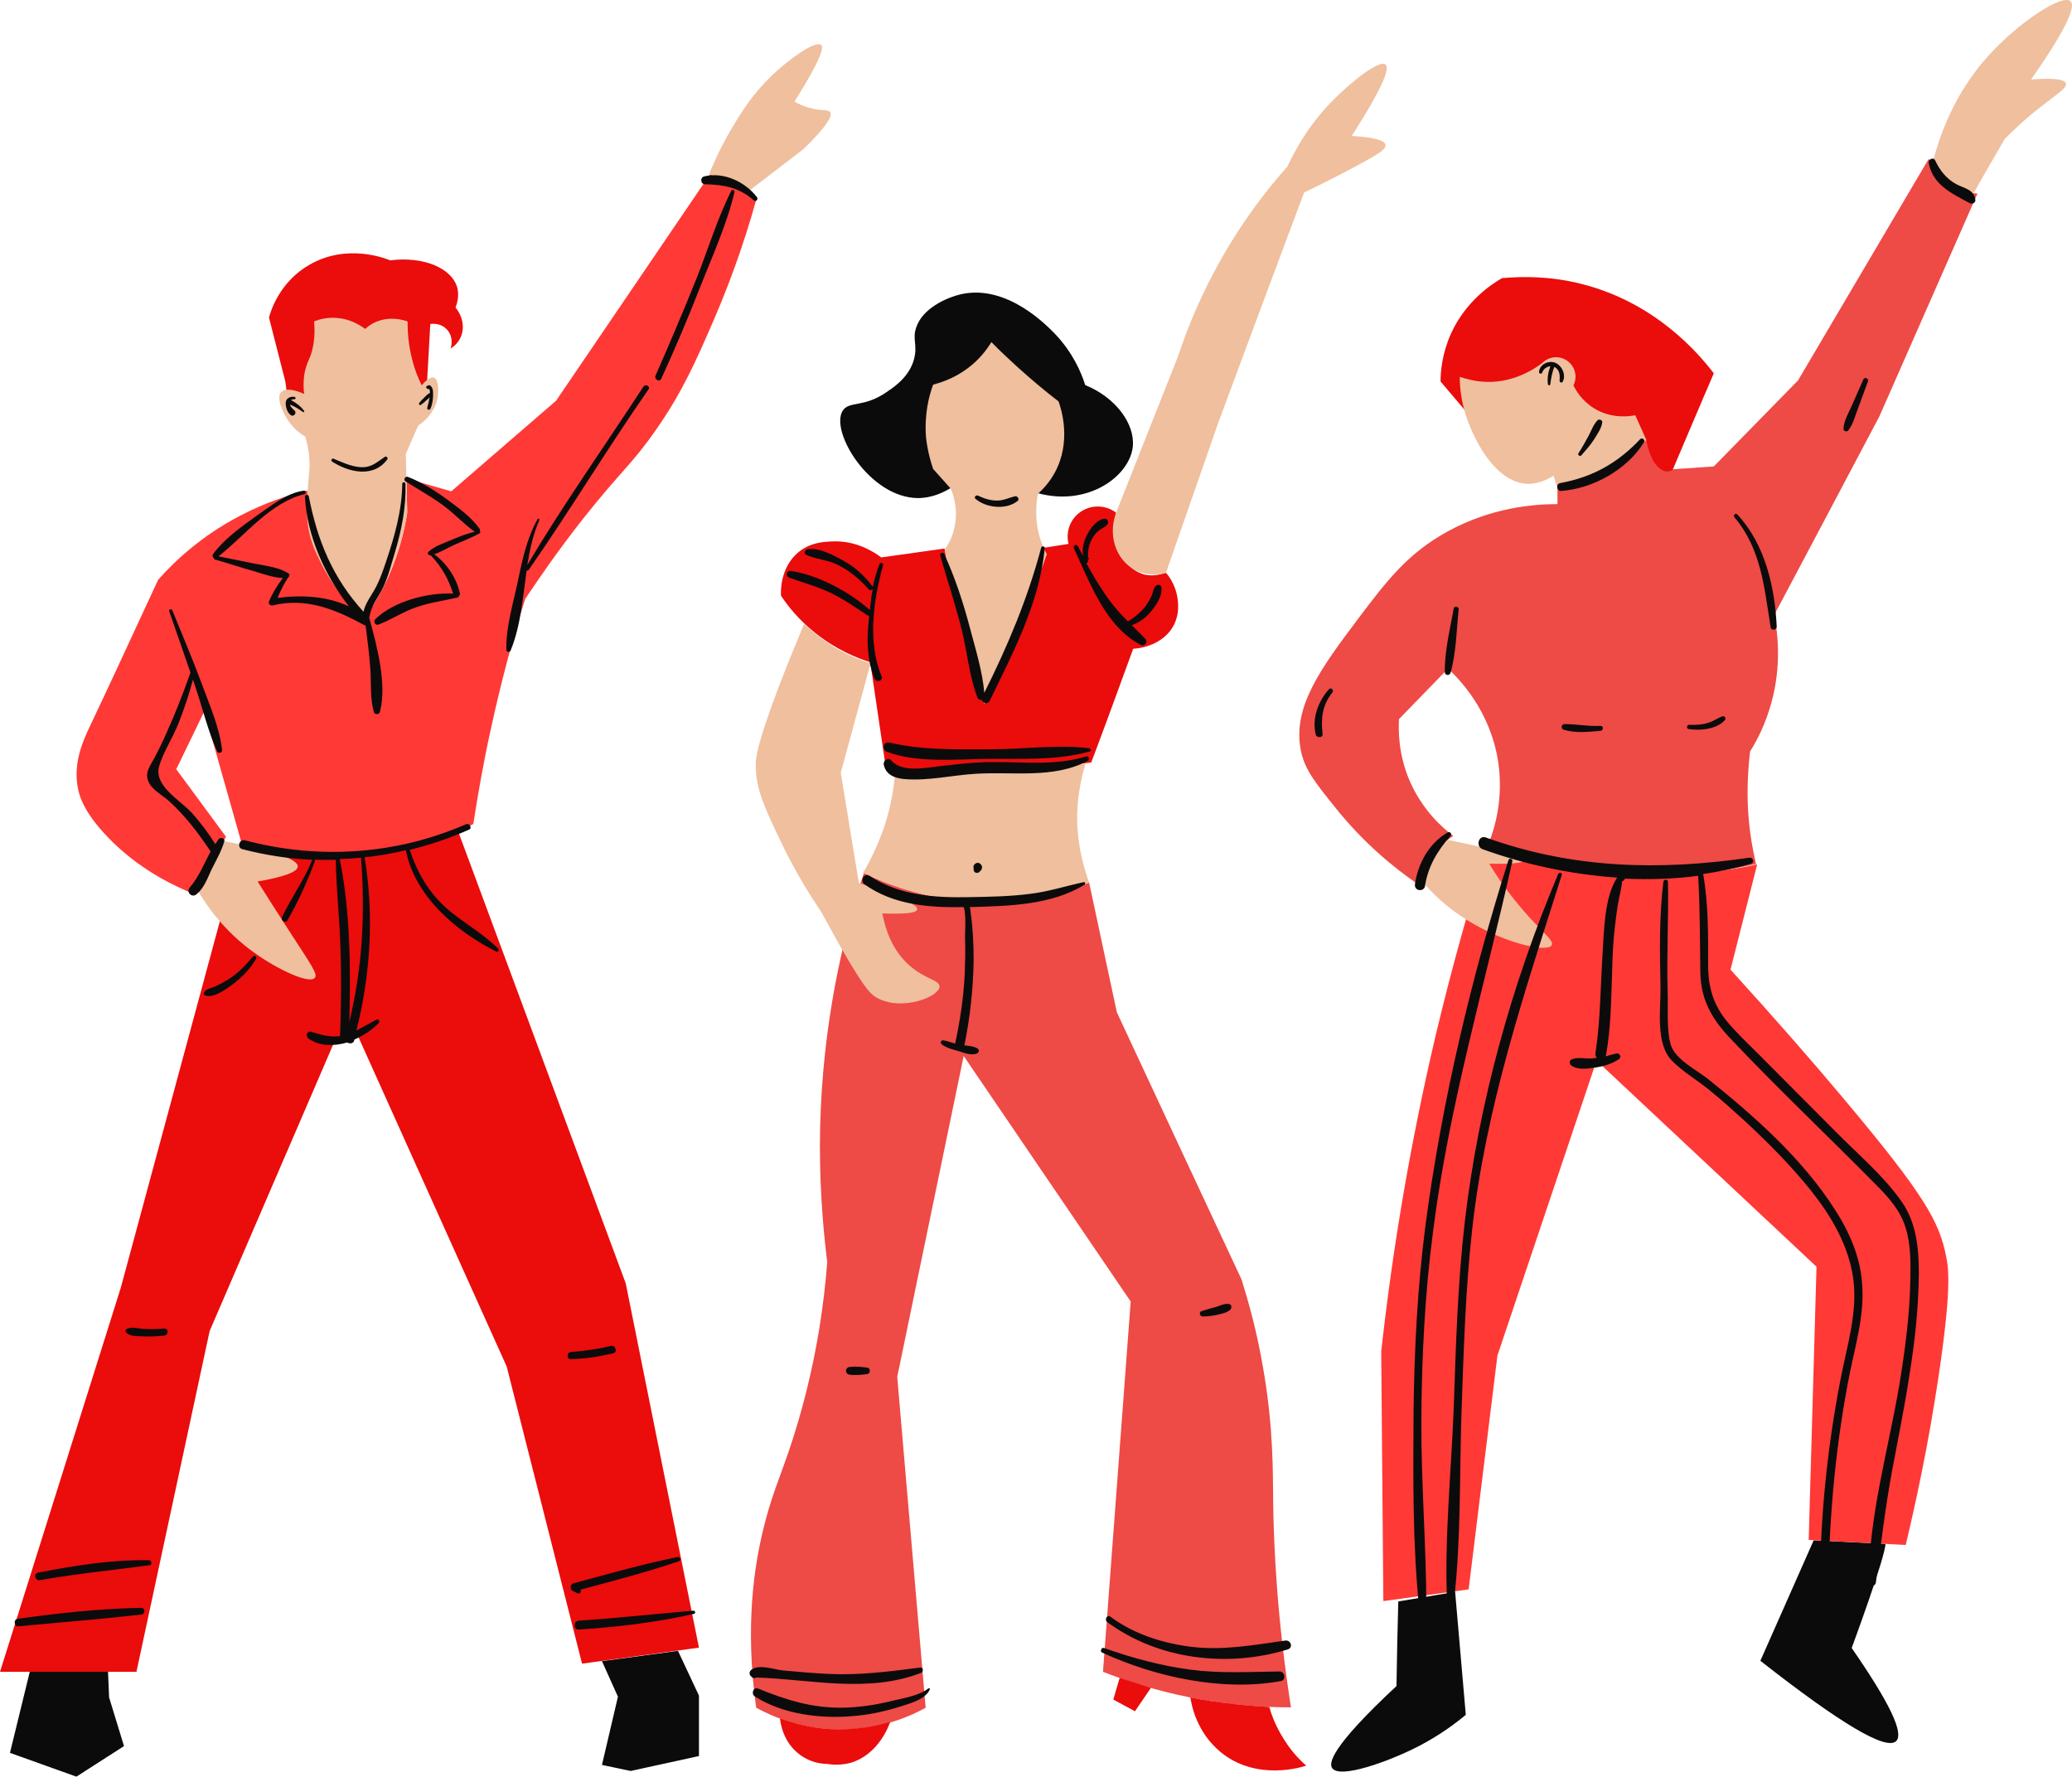
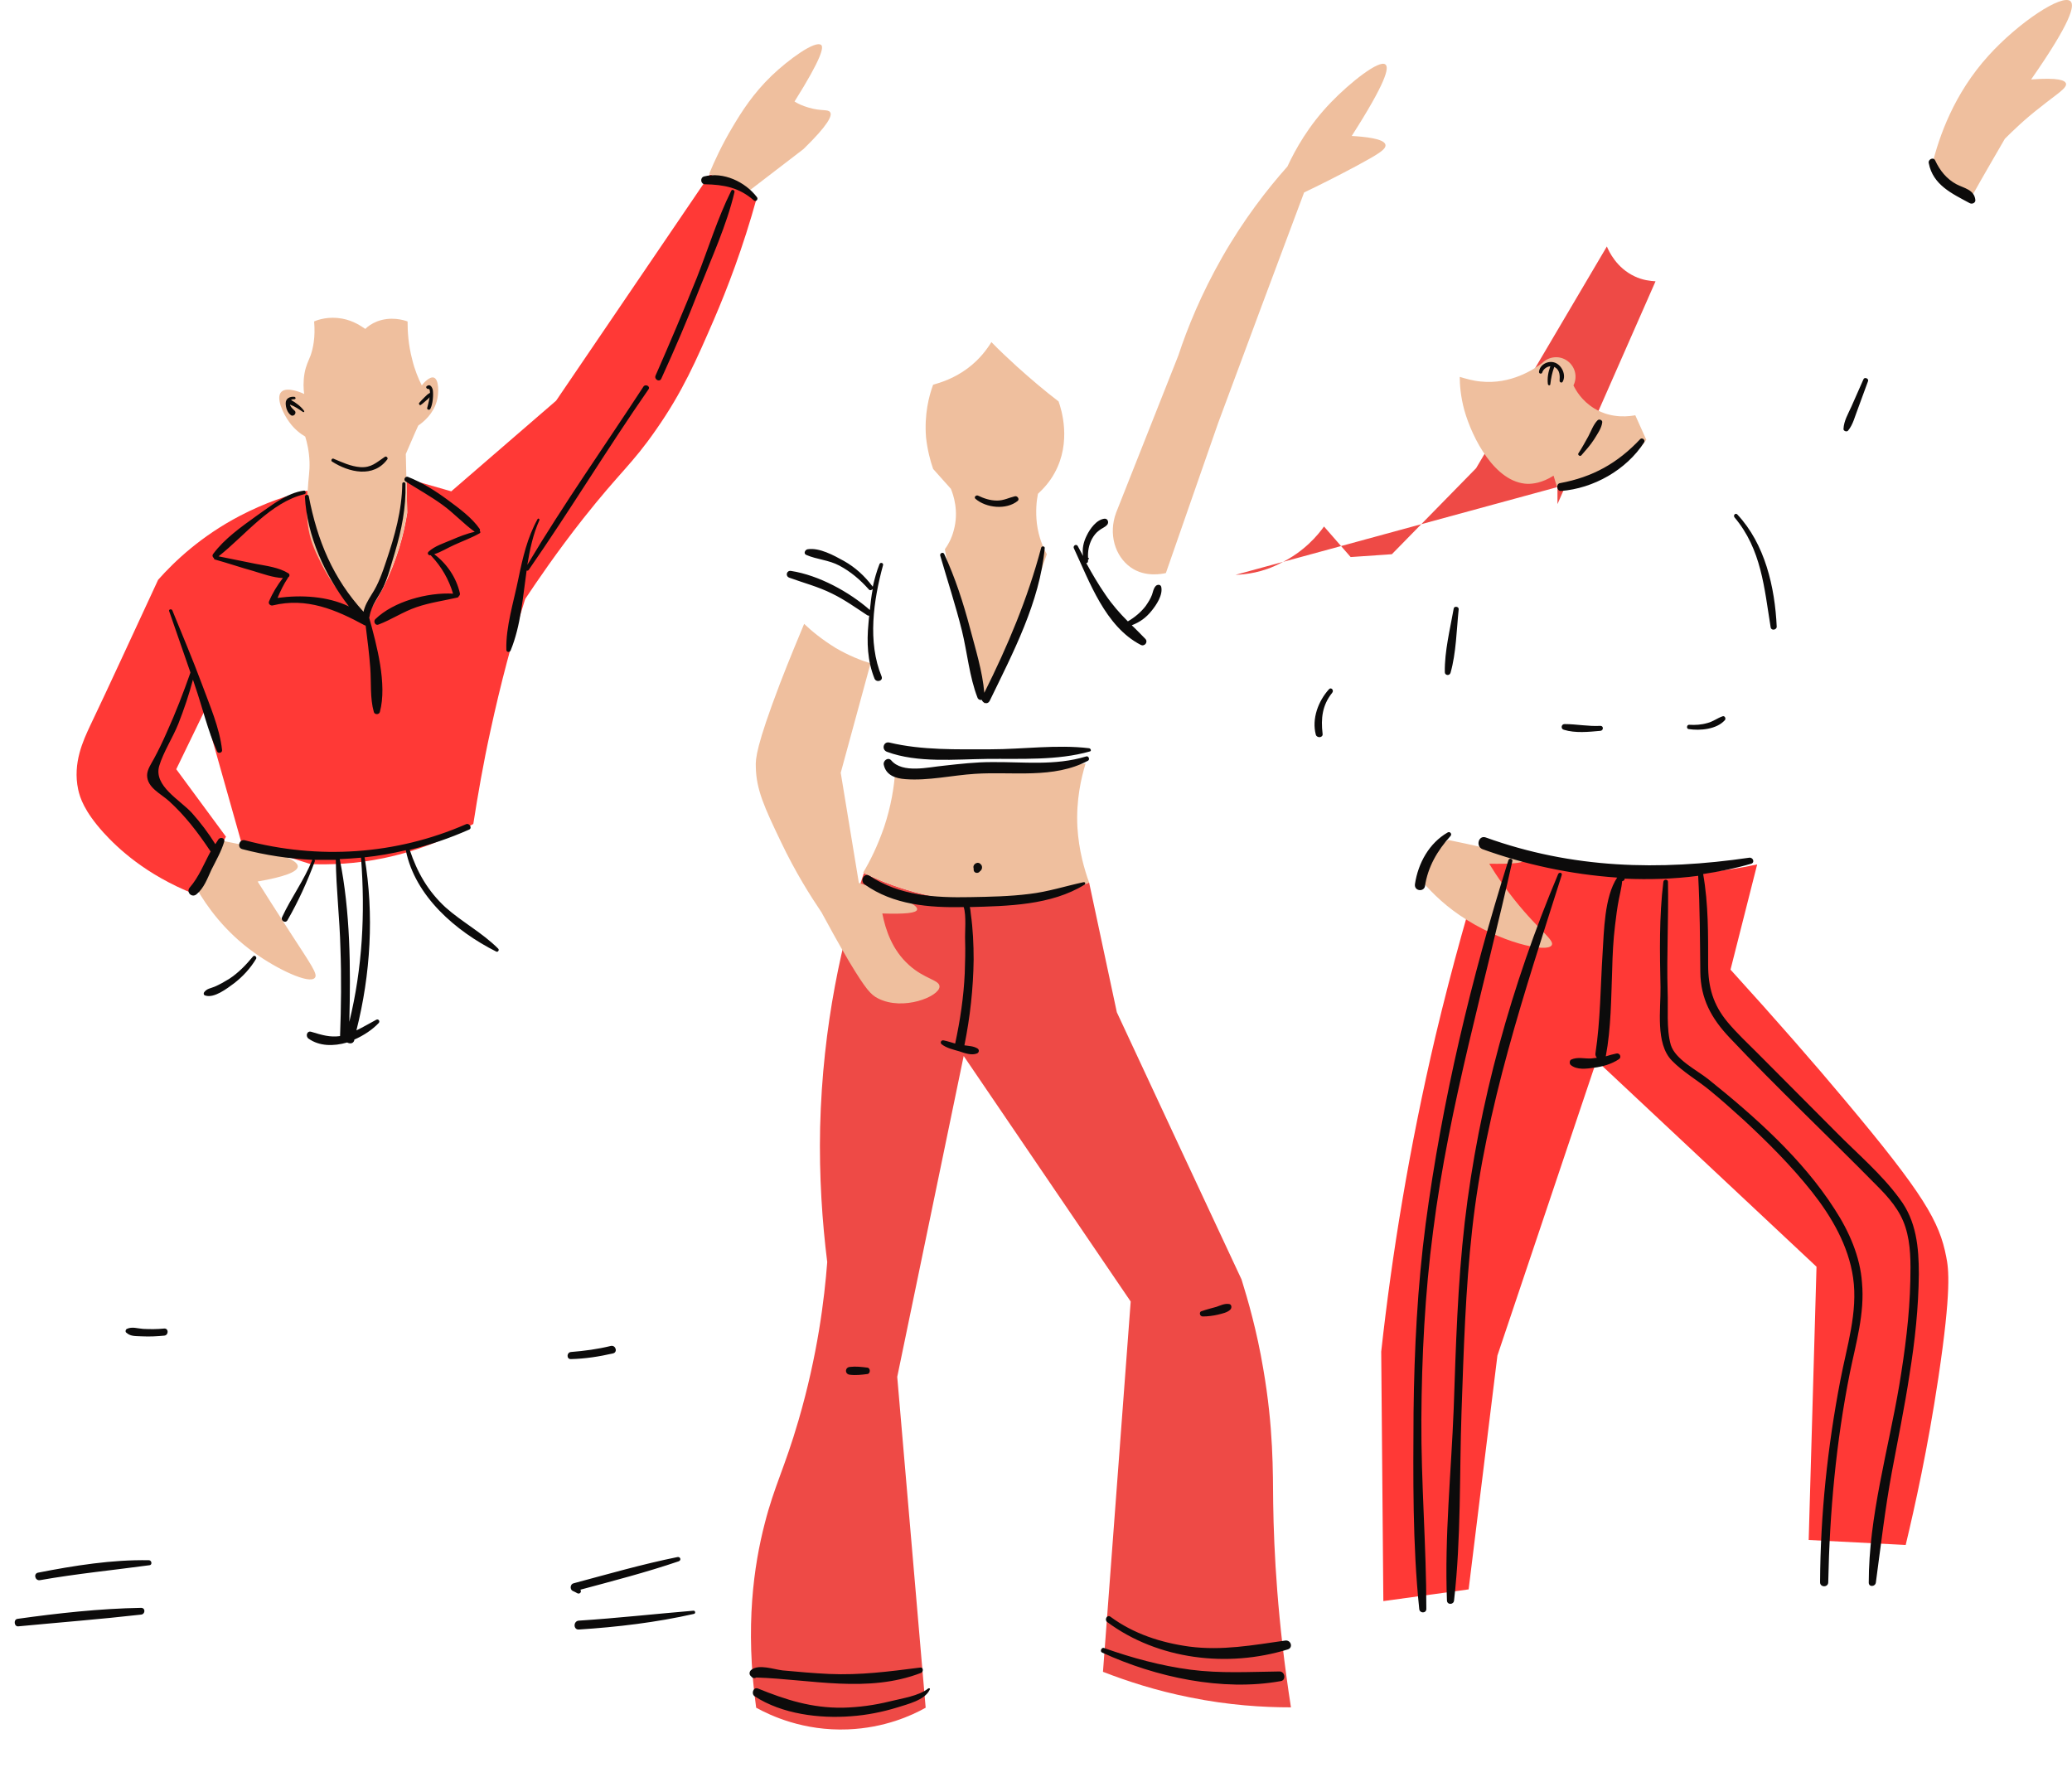
<svg xmlns="http://www.w3.org/2000/svg" fill="#000000" height="501.5" preserveAspectRatio="xMidYMid meet" version="1.1" viewBox="-0.0 0.0 583.1 501.5" width="583.1" zoomAndPan="magnify">
  <defs>
    <clipPath id="clip1">
      <path d="m2 82h533v417.96h-533z" />
    </clipPath>
    <clipPath id="clip2">
      <path d="m55 0h528.09v283h-528.09z" />
    </clipPath>
  </defs>
  <g id="surface1">
    <g clip-path="url(#clip1)" id="change1_1">
-       <path d="m190.8 464.56l5.9 12.6v17l-19.2 4.2-8.1-1.7 4.5-19.2-4.5-10zm-160.4 5.9l0.301 7.2 4.199 13.7-13.398 8.6-18.699-6.7 5.597-22.9h22zm500.2-36c0 3.6-9.5 29.3-9.5 29.3 10.6 15.3 14.8 24 12.5 26.2-2.8 2.7-15.5-4.8-38.2-22.6l15-33.9zm-137.1 16.2c-0.2 7.9-0.4 15.8-0.5 23.8-18.9 17.6-19 21.8-18.1 23.1 2.1 3.1 15.8-1.8 24.2-6.1 6-3.1 10.4-6.4 13.4-8.9-1-11.5-2-23.1-3-34.6zm-136.3-349.5c1.1-4.101-0.5-5.601 0.6-8.898 1.7-5.403 8.4-8.5 12.8-9.5 13-2.801 24.2 9.097 26.2 11.097 5.1 5.301 7.5 11.001 8.6 14.501 8.6 3.5 14 10.9 13.4 17.3-0.9 8.4-12.7 17-26.8 13.1-8.2-0.5-16.3-0.9-24.5-1.4-2 1.2-5.2 2.8-9.2 2.8-13.5-0.1-24.7-18.6-21.2-24.5 1.8-3 6-0.7 12.8-5.6 2.1-1.4 6-4.2 7.3-8.9" fill="#0c0b0b" />
-     </g>
+       </g>
    <g id="change2_1">
-       <path d="m438.3 137.06v4.8c-6.6 0-18.6 0.9-31.1 7.8-11.2 6.2-17 13.9-24.8 24.2-10.6 14.1-18.8 25.1-16.3 37.4 1.1 5.3 3.9 8.8 9.6 15.9 8.3 10.4 17 17.3 23.1 21.5 0.8-2.5 2.5-6.5 6.1-10.1 1.4-1.4 2.8-2.5 4.1-3.3-2.8-2.1-8.8-7.2-12.5-16-2.9-7.1-3-13.4-2.8-16.9 4.6-4.7 9.2-9.5 13.8-14.2 2.9 2.7 11.8 11.5 14.1 26.1 1.6 10.5-1 18.9-2.6 22.9 9.7 3.8 24.3 8.2 42.4 8.9 13.1 0.5 24.3-1 32.8-2.9-1.3-5.4-2.4-12.2-2.4-20 0-4.3 0.3-8.2 0.7-11.7 2.1-3.3 4.4-7.9 6-13.7 2.9-10.5 1.8-19.6 0.8-24.7 9.9-18.6 19.7-37.2 29.6-55.9l27.6-62.699c-1.5-0.102-3.6-0.301-5.9-1.402-5.1-2.399-7.2-7-7.8-8.399-12.3 20.801-24.5 41.602-36.8 62.4l-23.7 24.2-11.6 0.8-7.5-8.6c-1.7 2.4-5.6 7.1-12.2 10.3-5.1 2.7-9.9 3.2-12.7 3.3zm-164.7 116.6c14.9 0.8 26.5-2.8 32.9-5.3 2.6 12.2 5.2 24.3 7.8 36.5 11.7 25.1 23.4 50.2 35.1 75.2 1.8 5.8 4.3 14.4 6.1 25.1 2.9 16.7 2.7 29 2.8 37.9 0.2 13.6 1.2 33 5 57.4-7.9 0-17.6-0.6-28.4-2.8-9.6-1.9-17.8-4.6-24.5-7.2l7.8-104.2-47-69.1-18.7 90.3c2.7 31 5.3 62 8 93.1-3.9 2.2-11.6 5.7-21.9 6.1-12.5 0.5-21.8-3.9-25.8-6.1-3.2-23-0.6-40.2 2.4-51.8 2.7-10.6 5.6-15.6 9.5-29 5.4-18.5 7.3-34.2 8.1-44.6-1.4-11.2-2.3-24-2-37.9 0.7-28.9 6.3-53.3 12.3-71.6 5.9 2.9 16.6 7.2 30.5 8" fill="#ee4a46" />
+       <path d="m438.3 137.06v4.8l27.6-62.699c-1.5-0.102-3.6-0.301-5.9-1.402-5.1-2.399-7.2-7-7.8-8.399-12.3 20.801-24.5 41.602-36.8 62.4l-23.7 24.2-11.6 0.8-7.5-8.6c-1.7 2.4-5.6 7.1-12.2 10.3-5.1 2.7-9.9 3.2-12.7 3.3zm-164.7 116.6c14.9 0.8 26.5-2.8 32.9-5.3 2.6 12.2 5.2 24.3 7.8 36.5 11.7 25.1 23.4 50.2 35.1 75.2 1.8 5.8 4.3 14.4 6.1 25.1 2.9 16.7 2.7 29 2.8 37.9 0.2 13.6 1.2 33 5 57.4-7.9 0-17.6-0.6-28.4-2.8-9.6-1.9-17.8-4.6-24.5-7.2l7.8-104.2-47-69.1-18.7 90.3c2.7 31 5.3 62 8 93.1-3.9 2.2-11.6 5.7-21.9 6.1-12.5 0.5-21.8-3.9-25.8-6.1-3.2-23-0.6-40.2 2.4-51.8 2.7-10.6 5.6-15.6 9.5-29 5.4-18.5 7.3-34.2 8.1-44.6-1.4-11.2-2.3-24-2-37.9 0.7-28.9 6.3-53.3 12.3-71.6 5.9 2.9 16.6 7.2 30.5 8" fill="#ee4a46" />
    </g>
    <g id="change3_1">
      <path d="m419 237.16c-5.3 16.9-10.4 35-15 54.3-7.5 31.9-12.3 61.7-15.3 88.9l0.6 70.2 24-3.3 8.1-65.8 27.9-83 61.9 58-2.2 76.9 27.3 1.4c2.6-10.9 6.2-27.1 9.2-47.1 3.7-24.7 2.9-30.6 2.2-34-1.9-9.9-6.3-17.6-28.7-44.3-8.2-9.8-19-22.2-32-36.5 2.5-9.9 5-19.7 7.5-29.6-9 1.9-21.6 3.7-36.5 2.7-16.7-1.2-29.9-5.2-39-8.8zm-331.4-89.6c1.296 5.9 3.597 9.9 6 14.2 2.898 5.3 6.097 9.4 8.798 12.6 1.8-2.6 3.6-5.5 5.4-8.9 4-7.9 5.9-15.3 6.8-21.1l-0.2-9.7 12.6 3.6 29.5-25.5 43.3-63.701c4.4 2.203 8.8 4.3 13.2 6.5-3.9 14.203-8.4 25.8-12.1 34.402-4.9 11.299-8.8 20.299-16.3 30.999-6.8 9.8-9.9 11.6-20.5 25-7.4 9.4-12.9 17.5-16.3 22.6-3.6 11.4-6.9 23.8-9.8 37.2-2 9.1-3.5 17.8-4.8 26.1-5.7 3.3-14.2 7.3-25.1 9.6-8.1 1.7-15.202 1.9-20.702 1.7l-19.5-6.2-10.398-36.8-7.898 16.3 14 19c-3 5.4-6 10.7-9 16.1-13.602-5.4-21.5-12.9-25.5-17.3-5.403-6-6.602-9.8-7.102-12.1-1.602-7.5 1.5-13.9 3.301-17.8 5.597-11.7 11.801-25.3 19.199-41.2 4.602-5.2 12.102-12.3 23-18 7.102-3.7 13.699-5.9 19-7.1 0 2.4 0.199 5.6 1.102 9.5" fill="#ff3936" />
    </g>
    <g id="change4_1">
-       <path d="m250.5 484.56c-0.3 1-3.3 9.2-11.1 11.5-2.6 0.7-5 0.6-6.7 0.3-1.4 0-4.5-0.3-7.5-2.5-5-3.6-5.6-9.4-5.7-10.3 3.3 1.2 8.1 2.6 13.8 3 7.3 0.4 13.3-0.8 17.2-2zm106.7-4.2c0.6 2.2 1.7 5 3.4 7.9 2.3 4 4.9 6.8 7 8.6-0.8 0.3-14 4.6-24.2-3.9-6.7-5.6-8.1-13.2-8.4-15.3 3.8 0.8 8 1.4 12.5 1.9 3.4 0.4 6.6 0.6 9.7 0.8zm-86.6-303.9c2 7.7 4.2 14.9 6.4 21.5 3.1-5.8 6.2-12.4 9.1-19.8 3.4-8.7 5.8-16.8 7.6-24l7-1.1c-0.8-3.3 0.4-6.8 3.1-8.8 3-2.3 7.2-2.3 10.3 0-1.4 8.2 1.9 15.2 7 17.1 0.9 0.4 3.4 1.1 7-0.2 0.9 1 2.3 3 3 5.8 0.2 0.9 1.2 4.8-0.6 8.6-1.9 4.1-6.5 6.7-11.6 7-3.9 10.7-7.8 21.4-11.8 32-9.2 1.2-19.4 2.1-30.4 2.5-9.8 0.3-18.9 0.2-27.3-0.3-1.5-10.1-3-20.2-4.5-30.4-3.8-1.2-9.5-3.5-15.3-8.1-4.7-3.7-7.8-7.6-9.8-10.6-0.1-1-0.3-7.8 4.7-12.1 3.5-3 7.5-3.1 9.8-3.2 6.7-0.3 11.7 3 13.7 4.5l17.8-2.5c1.2 6.9 2.8 14.3 4.8 22.1zm-173.5 64.8c14.298-0.4 25.298-4.4 31.798-7.4l47.2 127.3 20.6 102.5-32.9 4.5-21.2-83.6-41.9-93.1-6.598 1.7-35.102 81.4-20.602 95.9h-38.398l34-108.1 33.898-125.4c6.403 2.2 16.602 4.7 29.204 4.3zm-16.801-133.9l-4.602-18.001c0.5-1.898 3-10 11.301-14.8 10.602-6.2 21.6-1.797 22.8-1.297 9.6-1.203 17.2 2.297 18.8 7.398 0.3 1 0.7 3-0.4 5.899 2 2.402 2.6 5.601 1.5 8.203-0.8 1.898-2.2 2.898-2.9 3.297 0.7-2 0.2-4.297-1.3-5.598-1.8-1.699-4.1-1.301-4.4-1.301-0.3 5.301-0.6 10.7-0.9 16-5.6 5.2-11.1 10.4-16.7 15.6l-22.801-12.4zm383 16.3c0.8 5.1 3.1 8.7 5.6 9 0.5 0 1.1 0 1.8-0.4 3.9-9.1 7.7-18.2 11.6-27.2-4.3-5.599-16.3-19.798-37-25.099-8.9-2.301-16.8-2.199-22.6-1.699-2.9 1.699-10.2 6.398-14.4 15.699-2.4 5.398-2.9 10.299-2.9 13.399 2.2 2.6 4.5 5.3 6.7 7.9 17.1 2.9 34.2 5.6 51.2 8.4zm-139.4 351.3l-4.5 6.6-6.1-3.3 1.8-6.1 8.8 2.8" fill="#eb0c0c" />
-     </g>
+       </g>
    <g clip-path="url(#clip2)" id="change5_1">
      <path d="m403.5 240.16c-2.1 2.5-3.4 5-4.1 6.9 2.4 2.9 6.1 6.9 11.4 10.5 11.2 7.7 24.7 10.7 25.9 8.4 0.9-1.7-5.2-5.1-13.7-17-1.7-2.4-3-4.4-3.9-5.9 6.2 0.1 9.4-0.2 9.5-0.8 0.1-1-6.9-3-21.1-5.9-1.2 0.9-2.6 2.1-4 3.8zm13.2-132.8c8.5 0.9 15.1-3.5 17.3-5.2 1.9-1.9 4.9-2.199 7.1-0.6 2.2 1.6 2.9 4.5 1.7 6.9 0.7 1.4 2.3 4.3 5.9 6.5 5.1 3.1 10.3 2.1 11.5 1.9 1 2.3 2.1 4.6 3.1 6.9-1.6 2.3-4.4 5.6-8.8 8.4-6.6 4.2-13.2 4.9-16.3 5-0.3-1.1-0.7-2.2-1-3.3-3.3 2.1-5.9 2.3-7.3 2.3-9.2-0.3-15.6-12.9-17.8-20.7-1.1-4-1.3-7.4-1.3-9.4 1.7 0.5 3.7 1.1 5.9 1.3zm-144.4-3.7c3.5-2.6 5.6-5.601 6.7-7.398 2.2 2.297 4.7 4.598 7.2 6.898 4 3.6 7.9 6.9 11.7 9.8 0.8 2.2 3.7 11.4-1.1 20.1-1.4 2.6-3.2 4.5-4.7 5.9-0.4 1.9-0.7 4.9-0.3 8.4 0.5 3.9 1.8 6.8 2.8 8.6-2.7 8-5.9 16.5-9.8 25.4-2.5 5.9-5.2 11.5-7.8 16.7-2.2-6.6-4.4-13.7-6.4-21.5s-3.5-15.1-4.7-22c0.9-1.2 1.9-3 2.5-5.3 1.5-5.4-0.1-10-0.8-11.7-1.7-1.9-3.3-3.7-5-5.6-0.8-2.3-1.6-5.3-2-8.9-0.5-6.4 0.8-11.6 2-14.8 2.1-0.6 5.8-1.7 9.7-4.6zm-176-14c-3.801-0.699-6.801 0.301-7.903 0.801 0.403 4.398-0.296 7.598-1 9.599-0.597 1.5-1.296 2.8-1.699 5-0.398 2.4-0.301 4.4-0.097 5.8-0.403-0.2-4.801-2.2-6.403-0.6-1.699 1.6 0.5 6.2 2.199 8.5 1.5 2.1 3.301 3.4 4.5 4.1 0.5 1.6 1.102 4.1 1.204 7.1 0.097 2.9-0.301 4.1-0.5 8.1-0.204 2.8-0.403 6 0 9.3 0.5 4.4 2 7.6 3.398 10.4 3.398 7.1 8.199 12.5 12.5 16.4 3.5-5 7.4-11.9 10-20.7 1-3.3 1.6-6.4 2.1-9.3l-0.4-16.4c1.2-2.7 2.3-5.4 3.5-8 1.6-1.1 4.2-3.3 5.2-6.8 0.7-2.5 0.6-6.2-0.8-6.7-1.2-0.4-3 1.6-3.4 2.2-1-2-2-4.4-2.7-7.3-1.1-4.199-1.3-7.898-1.3-10.699-1.1-0.402-4.7-1.5-8.6 0-1.5 0.598-2.6 1.398-3.3 2.098-1.2-0.797-3.3-2.297-6.499-2.899zm130 85.9c-1.7 4.1-4.1 9.8-6.8 16.8-6.7 17.6-6.9 21.2-6.8 23.4 0.1 6.4 2.4 11.4 7.1 21.2 4.1 8.6 8.3 15.2 11.4 19.8 1.9 3.5 4.5 8.3 7.8 13.9 4.7 7.8 6.1 9.3 8.1 10.3 7 3.6 17.2-0.5 17.3-3.3 0.1-1.9-4.2-2.1-8.6-6.1-4.7-4.2-6.6-9.9-7.5-14.5 6.3 0.2 9.6-0.1 9.8-1.1 0.3-1.4-5.2-3.9-16.4-7.5l-5.1-31 8.4-30.8c-2.7-0.8-6.2-2.2-9.8-4.3-3.9-2.4-6.8-4.8-8.9-6.8zm-163.4 61.1c14 2.7 21 5.1 20.903 7.2-0.102 1.5-3.801 2.9-11.301 4.2 2 3.2 5.199 8.2 9.199 14.4 5.903 9.1 7.801 11.7 6.903 12.7-1.5 1.9-10.602-2.4-17.102-7.1-8.398-6-13.398-13.2-16.102-17.9l7.5-13.5zm480.8-190.1c2-8.2 6.2-20.2 15.9-30.899 8.5-9.398 20.8-17.5 23.1-15.301 1.2 1.2 0.2 5.801-11.1 22 7.9-0.597 9.5 0.301 9.8 1.102 0.4 1.301-2.6 3-7.2 6.699-4.4 3.399-7.7 6.602-10 8.899-3 5.203-6 10.3-8.9 15.5-1.4-0.2-4.2-0.7-7-2.797-2.7-1.801-4-4-4.6-5.203zm-229.6 97.701l17.5-44.2c2.6-7.9 6.5-17.4 12.3-27.599 6.1-10.699 12.7-19.199 18.4-25.602 2.2-4.699 5.9-11.5 12.3-18.097 5.3-5.5 13.6-12.102 15.3-10.602 1.1 0.899 0.1 5.102-9.5 20.102 3.4 0.199 9.2 0.699 9.5 2.5 0.2 1.297-2.2 2.699-8.1 5.898-5.6 3-10.6 5.5-14.8 7.5-8.1 21.602-16.2 43.301-24.2 64.9l-14.7 42.2c-0.9 0.2-5.8 1.3-9.9-1.6-4.5-3.2-6.3-9.5-4.1-15.4zm-103.9-90.1l15.9-12.199c7-6.801 8.2-9.5 7.5-10.402-0.6-0.899-2.5-0.2-6.1-1.297-1.7-0.5-3-1.102-3.9-1.703 7.8-12.399 8.2-15.297 7.5-15.899-1.7-1.398-9.3 4.199-13.9 8.602-5.3 5.097-8.5 10.199-11 14.398-3.1 5.199-5.2 9.801-6.6 13.199 3.5 1.801 7.1 3.5 10.6 5.301zm68.2 162.9c9.6-0.4 18.7-1.2 27.1-2.2-1.2 4-2.7 10.2-2.3 17.9 0.4 6.6 2 12 3.3 15.6-6.4 2.5-18 6.1-32.9 5.3-14-0.8-24.6-5.1-30.7-8.1 2-3.3 4.1-7.6 5.9-12.8 2-6 2.8-11.3 3.1-15.4 8.3 0.2 17.1 0.1 26.5-0.3" fill="#efbf9e" />
    </g>
    <g id="change1_2">
      <path d="m516.3 340.26c-9.1-14.2-22.5-26.1-35.6-36.6-3.3-2.6-9.2-5.5-10.5-9.6-1.3-4.5-0.7-10.5-0.9-15.2-0.3-10.2 0.3-20.5 0.1-30.7 0-0.8-1.2-0.8-1.3 0-1.2 9.8-1 19.9-0.8 29.7 0.1 6.1-1.5 15.8 3.2 20.6 3.1 3.2 7.3 5.6 10.7 8.4 3.3 2.7 6.4 5.5 9.5 8.3 6.8 6.3 13.4 12.9 19.2 20.2 5.6 7.1 10.3 15.2 11.6 24.2 1.4 9.7-1.8 19.4-3.6 28.9-3.6 18.7-5.6 37.7-5.7 56.8 0 1.5 2.3 1.5 2.3 0 0.4-19.8 2.2-39.5 6.1-59 1.7-8.3 4.2-16.7 3.4-25.3-0.5-7.3-3.6-14.4-7.7-20.7zm0.5-21.6c-7.4-7.4-14.7-14.8-22.1-22.2-2.9-2.9-5.9-5.7-8.5-8.8-4.1-4.9-5.5-9.9-5.5-16.2 0-8.5 0.1-17-1.4-25.5 4.6-0.7 9.1-1.6 13.5-2.9 1.1-0.3 0.6-1.8-0.5-1.7-25.4 3.7-49.8 3.1-74.2-5.7-2-0.7-2.9 2.5-0.9 3.3 11.9 4.3 24.8 7.1 37.9 8-3.6 5.4-3.7 15.1-4.1 21.3-0.6 9.4-0.6 18.8-2 28.1-0.1 0.5 0.1 1 0.4 1.3-0.5 0.1-1.1 0.1-1.6 0.2-1.9 0.1-3.8-0.5-5.6 0.3-0.5 0.2-0.6 1.1-0.2 1.5 1.7 1.5 4.5 1.1 6.6 0.8 2.4-0.3 4.9-1 7-2.4 0.8-0.5 0.3-1.8-0.7-1.6s-2 0.5-3 0.8c1.5-8 1.5-16.3 1.8-24.4 0.1-4.2 0.3-8.3 0.8-12.4 0.3-2.5 0.6-5 1.1-7.5 0-0.2 0.8-3.3 0.9-5h0.1c0.1 0 0.1 0 0.2-0.1 0.3-0.1 0.4-0.3 0.4-0.6 6.9 0.3 13.9 0.1 20.7-0.8 0.5 9.1 0.5 18 0.6 27.1 0.1 7.5 3.1 13 8.2 18.4 13.4 14.2 27.7 27.7 41.4 41.6 3.4 3.4 6.6 7 8.1 11.7 1.6 4.9 1.5 10.2 1.4 15.2-0.2 9.8-1.5 19.6-3.1 29.3-3.1 18.3-8.6 37-8.6 55.6 0 1.3 1.8 1.2 2 0 1.4-10.4 2.6-20.8 4.5-31.1 1.7-9.2 3.6-18.3 5-27.6 1.5-9.3 2.5-18.6 2.6-28.1 0-7.6-0.7-15-5.4-21.2-5.1-7-11.9-12.7-17.8-18.7zm-78.3-72.7c-13.1 31.1-22.4 64.5-26.3 98-2 17.4-2.5 34.9-3.1 52.4-0.7 17.9-2.6 36.1-1.9 54 0 1.3 1.9 1.3 2 0 2-17.5 1.5-35.4 2.1-53 0.6-17.2 1.1-34.4 3-51.4 3.8-34.4 14.8-66.9 25.2-99.7 0.2-0.7-0.7-0.9-1-0.3zm-12.9-3.6c0.2-0.7-0.9-1-1.1-0.3-10.5 33.3-18.7 67.8-23.3 102.4-2.3 17.6-3.2 35.3-3.4 53-0.1 18.3-0.3 37.1 1.6 55.3 0.1 1.3 2 1.3 2 0 0-17.8-1.5-35.5-1.4-53.3 0.1-17.7 1-35.5 3.3-53 4.5-35.5 14.6-69.4 22.3-104.1zm94.5-121.2c1.4-1.7 1.9-4 2.7-6 1-2.6 1.9-5.3 2.9-7.9 0.3-0.7-1-1.3-1.3-0.5-1.1 2.6-2.3 5.1-3.4 7.7-0.9 2-2.1 4-2.2 6.2-0.1 0.6 0.9 1 1.3 0.5zm-146.1 72.8c-3 3.3-4.9 8.3-3.7 12.8 0.3 1 2.1 0.9 1.9-0.3-0.5-4.3-0.1-8 2.7-11.5 0.6-0.7-0.3-1.7-0.9-1zm176.6-142.1c-2.8-1.5-4.7-3.898-6-6.699-0.5-1.101-2.1-0.301-1.8 0.801 1.2 6.098 6.5 8.5 11.5 11.199 0.7 0.399 1.7-0.101 1.6-0.898-0.3-2.903-3.2-3.301-5.3-4.403zm-149.6 197.6c0.8-5.5 3.5-10.1 7.2-14.2 0.5-0.5-0.1-1.4-0.8-1-5.2 3-8.3 8.6-9.2 14.5-0.3 2 2.4 2.3 2.8 0.7zm39.3-45.7c-1 0-1.1 1.4-0.2 1.6 3.2 1 7 0.6 10.3 0.3 0.9-0.1 0.9-1.4 0-1.4-3.4 0.2-6.7-0.5-10.1-0.5zm34.9 1.4c3.2 0.5 7.9 0.1 10.2-2.5 0.4-0.4 0-1.3-0.6-1.1-1.5 0.5-2.7 1.5-4.3 1.9-1.7 0.5-3.4 0.6-5.1 0.5-0.7-0.1-0.9 1.1-0.2 1.2zm-67-15.8c1.6-5.6 1.7-12.1 2.3-17.9 0.1-0.8-1.3-1-1.4-0.2-1 5.7-2.6 12-2.5 17.9 0 0.9 1.3 1.1 1.6 0.2zm90.1-12.8c0.2 1 1.7 0.7 1.7-0.2-0.5-11.1-3.3-23.3-11.1-31.6-0.5-0.5-1.2 0.2-0.8 0.8 7.6 9 8.4 19.9 10.2 31zm-59-38.4c9.1-0.7 18.4-5.9 23.4-13.7 0.4-0.7-0.6-1.4-1.1-0.9-6.4 6.8-13.4 10.7-22.6 12.4-1.2 0.2-0.9 2.3 0.3 2.2zm5.7-10c1.3-1.5 2.5-2.8 3.6-4.5 0.9-1.5 2.1-3.1 2.3-4.8 0.1-0.7-0.9-1-1.3-0.6-1.2 1.2-1.8 3-2.6 4.5-0.9 1.6-1.8 3.3-2.8 4.8-0.3 0.4 0.4 1 0.8 0.6zm-11-23.3c0.3-1 1.3-1.7 2.3-1.8-0.6 1.6-0.9 3.3-0.7 5 0.1 0.5 0.7 0.5 0.7 0 0.2-1.7 0.5-3.2 1.1-4.8 0.1 0 0.2 0.1 0.2 0.1 1.4 0.8 1.4 2.4 1.3 3.8 0 0.5 0.7 0.7 0.9 0.2 1-1.9-0.3-4.6-2.2-5.3s-4.3 0.5-4.5 2.6c0 0.6 0.8 0.6 0.9 0.2zm-147.6 36.1c0.6-0.5-0.1-1.5-0.8-1.3-1.7 0.4-3.1 1.2-5 1.2-2 0-3.7-0.6-5.4-1.4-0.5-0.2-1.2 0.4-0.7 0.9 3 2.6 8.7 3.2 11.9 0.6zm-47.2 245.9c1.6 0.2 3.4 0 4.9-0.2 0.9-0.1 0.9-1.7 0-1.8-1.6-0.2-3.3-0.4-4.9-0.2-1.5 0.1-1.5 2.1 0 2.2zm99.3-16.4c1.4 0 2.9-0.2 4.2-0.5 1.2-0.3 2.8-0.6 3.6-1.5 0.4-0.5 0.3-1.4-0.4-1.5-1.3-0.2-2.4 0.4-3.6 0.8-1.4 0.4-2.7 0.7-4.1 1.2-0.8 0.1-0.7 1.5 0.3 1.5zm21.6 99.9c-8.5 0.1-16.6 0.6-25.1-0.5-8.3-1.1-16.4-3.3-24.3-6.1-0.7-0.3-1.3 1-0.5 1.3 15 6.9 33.8 11 50.3 8 1.5-0.3 1.1-2.7-0.4-2.7zm1.6-8.7c-9.1 1.3-17.8 2.9-27 1.7-8-1.1-15.7-3.6-22.2-8.4-0.9-0.7-1.8 0.8-0.9 1.5 14.3 10.6 33.9 12.9 50.8 7.7 1.6-0.5 0.9-2.7-0.7-2.5zm-100.5 13.5c-2.6 2.1-7.5 2.8-10.7 3.6-4.4 1.1-8.9 1.7-13.4 1.8-8.7 0.1-15.9-2.2-23.8-5.4-1.3-0.5-2 1.5-0.9 2.2 7.7 5 18.2 6.3 27.1 5.6 4.4-0.3 8.9-1.2 13.1-2.5 2.8-0.9 7.6-2 9-4.9 0.3-0.4-0.1-0.6-0.4-0.4zm-48.4-3.1c15.4 0.5 31.4 4.5 46.4-1.3 0.7-0.3 0.7-1.6-0.2-1.5-8.7 1.1-16.9 2.2-25.7 1.8-4.4-0.2-8.7-0.6-13.1-1-2.5-0.3-6.6-1.8-8.7-0.2-0.6 0.4-0.8 1.3-0.2 1.8l0.2 0.2c0.3 0.4 0.9 0.5 1.3 0.2zm92.1-223.8c-5.1 1.1-10 2.7-15.2 3.3-5.5 0.7-11.1 0.8-16.7 0.9-9.9 0.2-19.8-0.4-28.3-6-1.5-1-2.8 1.4-1.4 2.4 8.1 5.8 18.2 6.6 27.9 6.4 0.8 2.3 0.3 7.3 0.4 9.3 0.1 3.1 0 6.2-0.1 9.3-0.3 6.7-1.3 13.3-2.7 19.8-1.1-0.3-2.2-0.7-3.3-0.9-0.7-0.1-1 0.7-0.5 1.1 1.4 1.1 3.3 1.5 5 2 1.5 0.5 3.4 1.2 4.9 0.6 0.6-0.2 0.8-1 0.2-1.4-1.1-0.7-2.4-0.7-3.7-0.9 1.6-7.9 2.5-16 2.6-24.1 0-4.3-0.2-8.7-0.8-12.9-0.1-0.7-0.1-1.4-0.3-1.9 10.8-0.3 22.9-0.5 32.3-6.3 0.4-0.3 0.2-0.8-0.3-0.7zm-29.1-3.1c0.6-0.4 0.7-1.2 0.4-1.7 0 0 0-0.1-0.1-0.1-0.2-0.4-0.8-0.7-1.2-0.5h-0.1c-0.7 0.3-1 0.9-0.8 1.5v0.2c-0.1 1.2 1.3 1.4 1.8 0.6zm30.7-34.6c-9-1.1-18.7 0.3-27.8 0.3-9.4 0-19.2 0.3-28.4-1.9-1.7-0.4-2.3 2-0.7 2.6 8.6 3.2 19.2 2.1 28.2 2 9.4-0.1 19.8 0.5 28.9-2.1 0.5-0.1 0.3-0.8-0.2-0.9zm-84.4-48c4.1 1.5 8.1 2.5 12.1 4.5 3.5 1.7 6.7 4 9.9 6.1 0.2 0.1 0.4 0.1 0.5 0.1-0.1 0.7-0.1 1.5-0.2 2.2-0.5 5.3-0.3 10.5 1.7 15.5 0.5 1.2 2.5 0.7 2-0.6-4-9.7-2.3-21.4 0.4-31.3 0.2-0.7-0.8-0.9-1-0.3-0.8 2-1.4 4.2-1.9 6.4 0-0.1 0-0.1-0.1-0.2-2.2-2.9-4.8-5.3-8-7.1-2.9-1.6-6.9-3.8-10.2-3.3-0.7 0.1-1.3 1.2-0.4 1.6 3 1.3 6.3 1.4 9.3 3 3.2 1.7 5.9 4 8.3 6.7 0.3 0.4 0.8 0.2 1.1-0.1-0.4 2-0.6 4-0.8 5.9-5.8-5.1-14.4-9.8-22.2-11-1.2-0.2-1.7 1.4-0.5 1.9zm83.6 50.3c-8.9 2.7-17.6 1.5-26.7 1.6-4.4 0-8.8 0.5-13.3 1-4.4 0.4-11.7 2.3-14.9-1.5-0.9-1-2.3 0.1-2.1 1.2 0.6 3 3.3 3.9 6.1 4.1 6.4 0.5 13.2-1.1 19.6-1.5 10.5-0.7 22.1 1.5 31.8-3.7 0.6-0.4 0.1-1.4-0.5-1.2zm15.3-31.4c1.1 0.6 2.2-0.8 1.3-1.7-1.3-1.3-2.5-2.6-3.8-3.8 2.3-0.9 4-2.1 5.6-4.1 1.3-1.6 3.2-4.4 2.7-6.7-0.2-0.8-1.2-0.7-1.6-0.2-0.6 0.7-0.7 1.5-1 2.4-0.4 1.1-1.1 2.2-1.8 3.2-1.3 1.7-3.1 3.2-5 4.3-2.3-2.3-4.4-4.7-6.3-7.5-2-2.9-3.7-5.8-5.4-8.9 0.3 0 0.5-0.2 0.5-0.6v-0.4c0.2 0 0.3-0.3 0.2-0.4s-0.1-0.1-0.2-0.1c-0.1-1.8 0.2-3.6 1.1-5.3 0.5-0.9 1.1-1.7 1.9-2.3 0.8-0.7 1.7-0.9 2.4-1.7 0.5-0.6 0.2-1.7-0.7-1.7-2.3 0.2-4.2 2.9-5.1 4.8-0.9 1.8-1.3 3.7-1 5.7-0.5-0.9-1-1.9-1.5-2.8-0.4-0.7-1.4-0.1-1.1 0.6 4.4 9.4 8.8 22 18.8 27.2zm-50.3-4c1.5 6.1 2.1 13 4.4 18.9 0.2 0.5 0.7 0.7 1.2 0.6 0.3 0.9 1.6 1.4 2.2 0.3 6.6-13.6 14.1-27.8 15.5-43 0.1-0.6-0.9-0.7-1-0.1-3.8 14.3-9.4 27.6-16 40.8-0.5-6-2.5-12.4-4-18.1-1.9-7.2-4.2-14.3-7.3-21-0.3-0.6-1.3-0.2-1.1 0.5 2 6.9 4.3 13.9 6.1 21.1zm-64.9-123.8c-3.9 7.801-6.5 16.399-9.7 24.5-3.7 9.199-7.6 18.399-11.6 27.5-0.5 1.1 1.1 2 1.6 0.9 3.8-8.298 7.4-16.701 10.7-25.201 3.5-8.898 7.7-18 9.9-27.3 0.1-0.5-0.6-0.899-0.9-0.399zm-24.7 55.1c-10.9 16.7-22.5 33.1-32.7 50.2 0.7-4.3 1.6-8.6 3.4-12.6 0.1-0.3-0.3-0.6-0.5-0.3-2.9 5.2-4.2 10.9-5.4 16.7-1.3 6.5-3.6 13.6-3.4 20.1 0 0.7 0.9 0.8 1.2 0.2 2.9-7.1 3.4-14.9 4.5-22.5 0.2 0.1 0.5 0 0.6-0.2 11.6-16.7 22.1-34.1 33.7-50.8 0.6-0.8-0.8-1.6-1.4-0.8zm17.3-56.901c5.3 0.102 9.6 0.903 13.7 4.5 0.6 0.602 1.4-0.3 0.9-0.898-3.3-4.301-9.4-7.199-14.9-5.801-1.2 0.399-0.9 2.199 0.3 2.199zm-135.3 185c0.296-1-1-1.4-1.602-0.7-0.301 0.5-0.602 0.9-0.898 1.4-1.903-3.1-4.204-6.1-6.602-8.8-3.398-3.7-10.801-7.6-9.199-13.2 1.199-4 3.801-7.9 5.398-11.9 1.602-4.1 3-8.2 4.102-12.4l0.597 1.8c2.102 6.1 3.602 12.6 6.204 18.4 0.296 0.7 1.5 0.4 1.398-0.4-0.699-6.3-3.5-12.6-5.699-18.6-2.602-7-5.5-13.8-8.301-20.7-0.199-0.5-1.102-0.3-0.898 0.2 2 5.8 4 11.6 6 17.3-2 5.7-4.204 11.4-6.704 16.9-1.097 2.5-2.296 5-3.597 7.4-0.699 1.3-1.903 3-1.903 4.6 0 3.5 3.903 5.2 6.204 7.3 4.5 4.1 8.097 8.8 11.5 13.9 0 0.1 0.097 0.1 0.199 0.2-1.903 3.5-3.301 7.2-5.903 10.2-1.097 1.3 0.602 3 1.903 1.9 2.097-1.7 3.097-4.5 4.199-6.9 1.301-2.6 2.801-5.2 3.602-7.9zm109.4 144c1.4-0.3 0.8-2.4-0.6-2.1-3.7 0.9-7.4 1.4-11.2 1.7-1.3 0.1-1.3 2.1 0 2 4-0.1 7.9-0.7 11.8-1.6zm-126.3-7c-2 0.2-3.898 0.2-5.898 0.1-1.602-0.1-3.102-0.7-4.602 0-0.398 0.2-0.5 0.9-0.097 1.1 1.199 1.1 2.796 0.9 4.398 1 2.102 0.1 4.199 0 6.199-0.2 1.301-0.1 1.301-2.1 0-2zm149 79.4c-10.8 0.9-21.5 2.1-32.3 2.8-1.6 0.1-1.6 2.6 0 2.5 10.9-0.7 21.8-2 32.4-4.4 0.5-0.1 0.4-0.9-0.1-0.9zm-31.8-5.8l-0.1-0.1c9.3-2.5 18.6-4.9 27.7-8 0.8-0.3 0.5-1.3-0.3-1.2-9.9 2-19.6 4.8-29.3 7.4-0.9 0.2-1.1 1.6-0.3 2.1 0.5 0.2 1 0.5 1.4 0.7 0.6 0.3 1.2-0.3 0.9-0.9zm-121.5-8.4c-10.296-0.2-21 1.5-31.199 3.5-1.398 0.3-0.801 2.4 0.602 2.1 10.199-1.8 20.5-2.8 30.801-4.2 0.796-0.1 0.597-1.4-0.204-1.4zm-2.199 13.4c-11.597 0.2-23.398 1.5-34.801 3.1-1.199 0.2-0.898 2.3 0.301 2.1 11.5-1.1 23.102-2 34.5-3.3 1.199-0.1 1.301-1.9 0-1.9zm31.5-183.3c-2 2.4-4.097 4.6-6.699 6.3-1.301 0.8-2.699 1.6-4.102 2.2-1.199 0.5-2.097 0.5-2.898 1.5-0.301 0.4-0.199 0.9 0.301 1 2.5 0.8 6.097-2 8-3.4 2.5-1.9 4.699-4.3 6.301-7 0.199-0.5-0.5-1.1-0.903-0.6zm30.401-27.8c-1.998 0.2-3.998 0.3-5.998 0.4 3 14.8 3.097 30.7 2.699 45.8 3.699-15.2 4.499-30.4 3.299-46.2zm38.6 25.6c0.4 0.4-0.1 1.1-0.6 0.8-11.3-5.7-22.8-15.5-25.4-28.5-3.8 0.9-7.7 1.6-11.6 2 2.7 16.1 1.7 32.9-2.3 48.7 1.9-0.9 3.7-2 5.6-3 0.6-0.3 1.1 0.4 0.7 0.9-1.8 1.9-4.2 3.5-6.901 4.7v0.2c-0.301 1-1.301 1-2 0.6-3.801 1.1-7.801 1.1-10.898-1.1-0.903-0.7-0.403-2.3 0.801-1.9 3 0.9 5.199 1.6 8.097 1.2 0.301-8.2 0.403-16.5 0.102-24.7-0.199-8.3-1.199-16.6-1.301-24.9h-6c0.102 0.1 0.102 0.2 0.102 0.4-2.102 5.7-4.704 11.4-7.704 16.6-0.597 1-2 0.1-1.5-0.9 2.5-5.4 6.204-10.4 8.403-15.9 0-0.1 0.097-0.1 0.097-0.2-6.597-0.3-13.199-1.3-19.699-3-1.597-0.4-0.898-2.9 0.699-2.5 20.704 5.5 42.502 4.1 62.202-4.5 1-0.5 1.9 1.1 0.9 1.5-5.4 2.4-11 4.3-16.7 5.7 2.1 6.3 5.1 11.6 10.1 16.2 4.6 4.1 10.3 7.1 14.8 11.6zm-26.1-131.5c3.5 2.2 7.1 4.2 10.4 6.6 3.2 2.3 5.9 5.3 9.1 7.6-2.3 0.5-4.5 1.4-6.6 2.3s-4.7 1.7-6.4 3.3c-0.5 0.5 0 1.1 0.6 1h0.1c0 0.1 0 0.2 0.1 0.2 2.9 3.1 4.9 6.6 6.1 10.6-7.2-0.4-16.8 2.2-21.9 7.2-0.6 0.6 0 1.9 0.9 1.5 3.7-1.4 6.9-3.6 10.7-4.9s7.6-1.8 11.5-2.7c0.3-0.1 0.4-0.2 0.4-0.4 0.3-0.2 0.4-0.5 0.3-0.9-1-4.3-3.6-8.2-7.2-10.9 1.9-0.6 3.8-1.8 5.6-2.6 2.4-1.1 4.9-2 7.2-3.3 0.3-0.2 0.2-0.5 0-0.6 0.1-0.2 0.1-0.4 0-0.6-2.2-3.2-5.8-5.8-8.9-8.1-3.5-2.6-7.3-5-11.4-6.6-0.8-0.1-1.2 0.9-0.6 1.3zm-53.901 21.6c0 0.2 0.102 0.4 0.301 0.4 3.602 1 7.102 2.2 10.699 3.2 2.699 0.8 5.602 1.9 8.403 2-1.602 2.1-2.903 4.2-3.903 6.6-0.301 0.7 0.5 1.3 1.102 1.1 9.5-2.3 17.699 1.2 25.799 5.6 0.1 0 0.2 0.1 0.3 0.1 0.5 4 1 7.9 1.3 11.9 0.3 4.1-0.1 8.5 1 12.4 0.2 0.8 1.5 0.8 1.7 0 2.1-7.8-0.9-18.9-3-26.5v-0.1c0-0.1 0.1-0.2 0.1-0.3 0.5-3.2 2.6-5.5 3.9-8.3 1.4-3 2.2-6.4 3.2-9.6 1.9-6.4 3.2-12.7 3-19.4 0-0.6-0.9-0.6-0.9 0-0.1 7.5-2.1 14.6-4.5 21.7-1.1 3.3-2.2 6.5-4.1 9.4-1.1 1.8-1.9 3.1-2.3 4.9-8.601-9.4-12.999-20-15.402-32.5-0.097-0.6-1.097-0.5-1.097 0.1 0.597 11.1 5.597 22.1 12.398 30.9-6.097-2.9-13.398-3.3-20.097-2.4 0.796-1.9 1.699-3.8 2.898-5.6 0-0.1 0.102-0.2 0.102-0.2 0.398-0.2 0.5-0.8 0.097-1.1-2.699-1.7-6.199-2.1-9.301-2.7-3.5-0.7-7-1.4-10.398-2.1 7.5-5.9 14.602-15.2 24.199-17.5 0.5-0.1 0.403-1-0.097-1-4.903 0.6-9.5 4.4-13.403 7.1-4.301 3.1-9 6.4-12.199 10.7-0.398 0.5-0.102 1 0.199 1.2zm33.199-27.2c4.801 3.1 11.702 4.7 15.602-0.6 0.3-0.4-0.3-1-0.7-0.7-2.4 1.6-3.8 3.1-6.9 2.9-2.701-0.2-5.201-1.4-7.599-2.4-0.5-0.1-0.699 0.6-0.403 0.8zm25.002-15.9c0.6-0.4 1.1-0.9 1.7-1.4 0.3-0.2 0.6-0.5 0.8-0.8-0.2 1.3-0.6 2.7-0.7 3.1 0 0.5 0.7 0.6 0.9 0.2 0.7-1.3 0.9-3.9 0.7-5.3-0.2-0.9-0.8-1.8-1.7-1.1-0.4 0.3 0 0.8 0.4 0.8 0.4-0.1 0.5 0.4 0.5 1.1-0.6 0.3-1 0.7-1.5 1.2-0.6 0.6-1.1 1.1-1.6 1.7 0 0.3 0.2 0.7 0.5 0.5zm-38.002-0.5c0-1.3 1.102-1.9 2.403-1.8 0.5 0.1 0.5 0.7 0 0.7-0.301 0-0.602 0-0.903 0.2 1.403 0.8 2.801 1.8 3.704 3.1 0.097 0.2-0.102 0.4-0.301 0.3-1.199-0.8-2.301-1.6-3.699-2.1 0 0.1 0.097 0.2 0.097 0.3 0.301 0.6 0.801 1 1.199 1.4 0.704 0.6-0.199 1.8-1 1.3-1-0.7-1.5-2.1-1.5-3.4" fill="#0c0b0b" />
    </g>
  </g>
</svg>